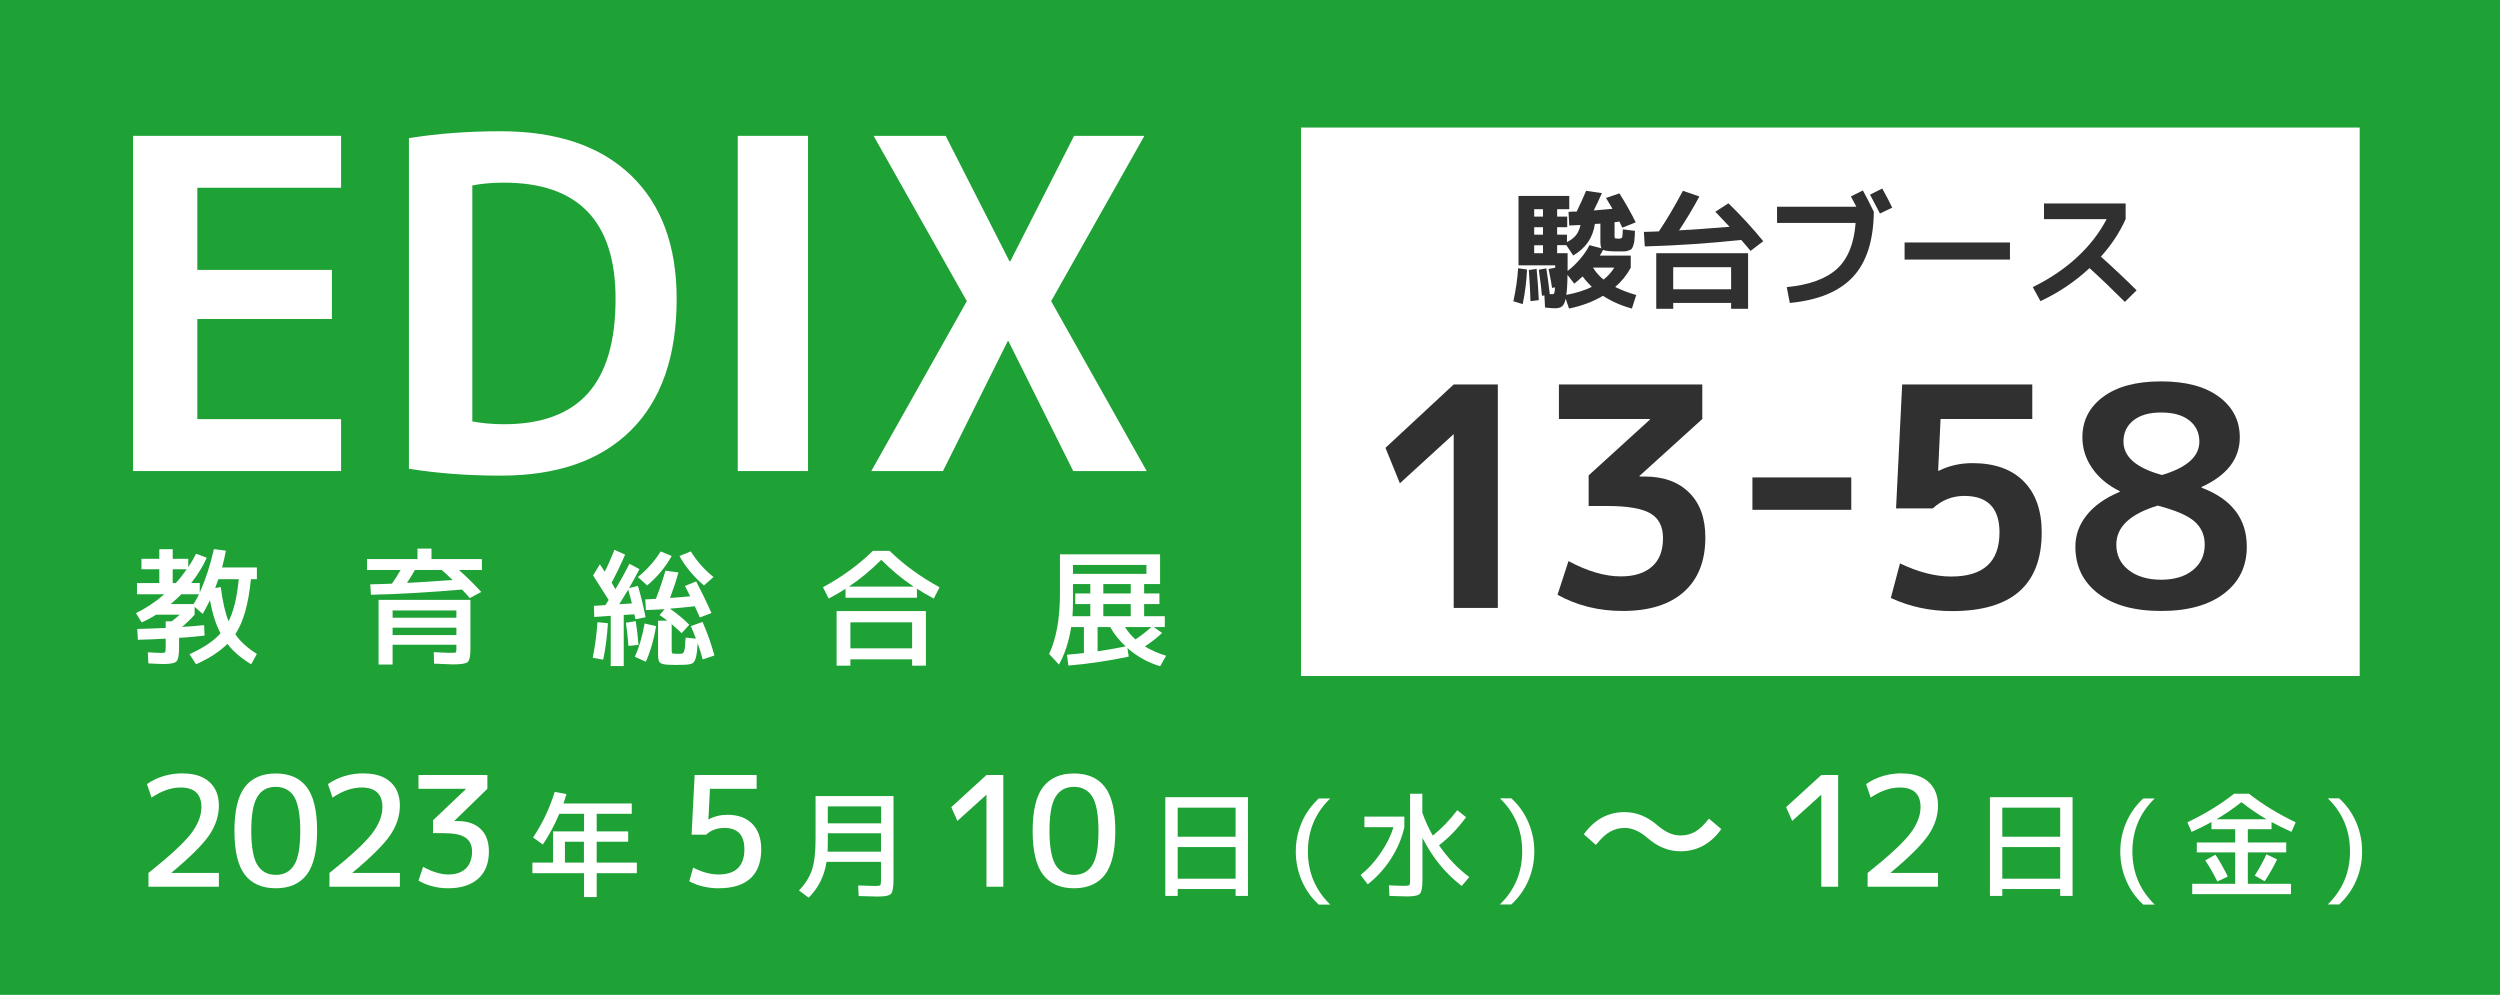
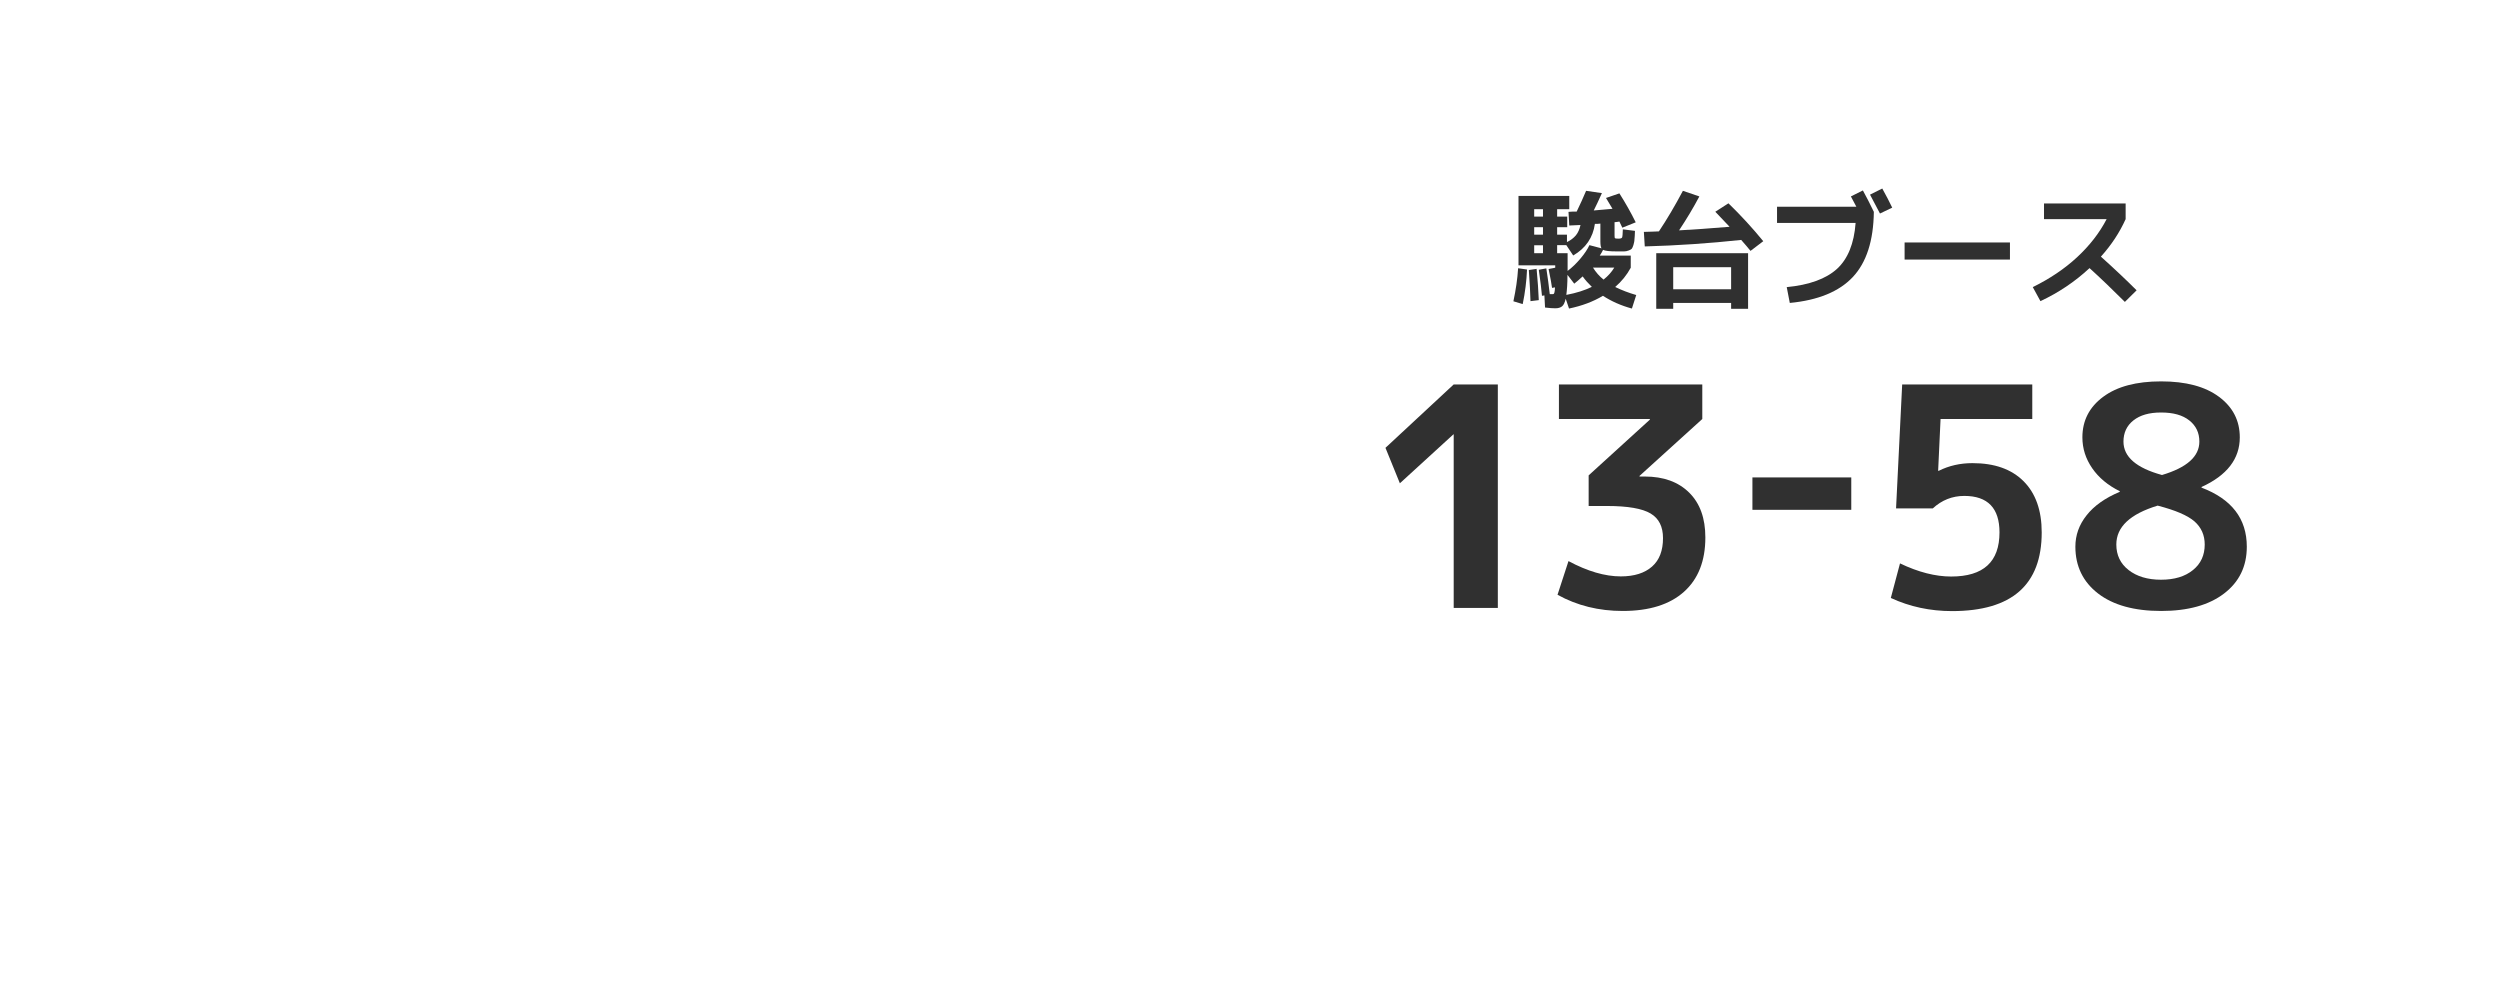
<svg xmlns="http://www.w3.org/2000/svg" id="a" viewBox="0 0 196 78">
  <defs>
    <style>.b{fill:#fff;}.c{fill:#303030;}.d{fill:#1ea135;}</style>
  </defs>
-   <rect class="d" width="196" height="78" />
  <rect class="b" x="102" y="10" width="83" height="43" />
  <path class="b" d="m15.47,14.72v6.44h10.55v3.85h-10.55v7.85h11.27v4.07H10.43V10.65h16.31v4.07h-11.27Z" />
  <path class="b" d="m53.05,23.43c0,4.49-1.19,7.92-3.58,10.3-2.39,2.38-5.79,3.56-10.21,3.56-2.57,0-4.97-.18-7.2-.54V10.83c2.23-.36,4.63-.54,7.2-.54,4.39,0,7.79,1.15,10.19,3.44,2.4,2.29,3.6,5.53,3.6,9.7Zm-4.79,0c0-6.07-2.92-9.11-8.75-9.11-.91,0-1.74.07-2.48.22v18.5c.74.14,1.57.22,2.48.22,2.93,0,5.12-.8,6.57-2.41,1.45-1.61,2.18-4.08,2.18-7.42Z" />
  <path class="b" d="m57.84,36.93V10.65h5.51v26.28h-5.51Z" />
  <path class="b" d="m79.08,26.74h-.07l-5.08,10.19h-5.62l7.49-13.32-7.31-12.96h5.65l5,9.83h.07l5-9.83h5.51l-7.31,12.96,7.49,13.32h-5.76l-5.08-10.19Z" />
  <path class="b" d="m12.99,49.23v-.52h.47c.23-.17.44-.35.63-.52h-1.84c-.35.22-.73.42-1.14.61l-.45-.73c.78-.38,1.52-.87,2.22-1.48h-2.14v-.88h1.75v-1.08h-1.4v-.82h1.4v-.75h1.05v.75h1.22v.66c.24-.36.44-.71.61-1.06l.84.32c-.3.67-.71,1.33-1.22,1.98h.67v.74c.45-.99.82-2.12,1.11-3.4l.94.12c-.08.44-.18.88-.3,1.32h2.73v.92h-.47c-.18,1.92-.59,3.36-1.22,4.31.38.57.94,1.08,1.69,1.55l-.45.81c-.79-.48-1.41-1.01-1.86-1.6-.59.59-1.41,1.13-2.46,1.6l-.51-.79c1.11-.51,1.92-1.05,2.43-1.64-.36-.67-.64-1.54-.83-2.59-.19.39-.38.75-.57,1.07l-.63-.55v.61c-.29.33-.62.65-.99.96.6-.03,1.18-.08,1.73-.14l.04.82c-.77.09-1.43.15-2,.18v.75c0,.59-.07.95-.2,1.09s-.48.21-1.03.21c-.21,0-.6-.02-1.18-.05l-.04-.87c.52.03.87.05,1.05.05s.28-.02.31-.07c.03-.05.04-.2.04-.46v-.59c-.68.04-1.41.07-2.18.09l-.05-.85c.62-.01,1.36-.04,2.23-.08Zm.39-1.87h1.8c.21-.35.35-.61.42-.77h-1.38c-.29.29-.57.54-.84.77Zm1.26-2.73h-1.1v1.08h.24c.27-.28.55-.64.86-1.08Zm3.28,4.08c.39-.76.66-1.86.8-3.3h-1.6c-.11.31-.19.54-.25.69l.44-.07c.14,1.11.34,2.01.61,2.68Z" />
  <path class="b" d="m37.78,43.83v.86h-1.79c.67.61,1.25,1.18,1.74,1.72l-.9.48c-.2-.23-.4-.46-.61-.67-2.54.22-4.92.36-7.14.41l-.05-.82c.35,0,.92-.02,1.7-.05.25-.35.47-.71.68-1.07h-2.63v-.86h3.95v-.82h1.1v.82h3.95Zm-8.1,3.2h7.2v3.88c0,.54-.07.87-.22,1-.15.12-.53.18-1.16.18-.14,0-.63-.02-1.47-.06l-.02-.9c.17,0,.37.02.58.03.21,0,.38.02.5.02s.22,0,.29,0c.2,0,.32-.01.35-.03.03-.02.05-.1.05-.25v-.35h-5v1.55h-1.1v-5.08Zm1.1,1.4h5v-.57h-5v.57Zm0,.78v.58h5v-.58h-5Zm3.85-4.52h-2.1c-.19.33-.39.66-.62,1.01,1.05-.05,2.24-.13,3.57-.23-.31-.3-.59-.56-.85-.78Z" />
  <path class="b" d="m46.84,48.78l.82.08c-.06,1.01-.18,1.96-.37,2.86l-.82-.15c.19-.95.31-1.88.37-2.79Zm-.34-3.67l.53-.87c.08.12.21.31.38.58.27-.53.52-1.1.76-1.71l.84.37c-.33.76-.68,1.49-1.06,2.2.03.05.07.11.1.17s.07.12.11.19c.04.07.07.12.09.15.39-.65.76-1.32,1.1-1.99l.78.42c-.23.45-.5.94-.81,1.49l.69-.18c.25.83.45,1.65.6,2.46l-.79.16-.09-.39-.83.05v4.01h-1.02v-3.94l-1.29.09-.03-.87.9-.06s.08-.11.13-.2c.05-.09.1-.16.13-.2-.38-.61-.79-1.25-1.22-1.92Zm3.04,2.2c-.09-.37-.18-.73-.29-1.08-.15.25-.38.63-.7,1.14l.99-.06Zm-.47,1.51l.77-.12c.09.53.16,1.15.22,1.86l-.79.08c-.04-.57-.11-1.18-.2-1.82Zm.7,2.67c.32-.69.58-1.56.77-2.61l.9.21c-.18,1.07-.45,2-.81,2.79l-.86-.39Zm2.89-7.9c-.47.85-1.11,1.62-1.92,2.31l-.73-.66c.73-.59,1.32-1.26,1.79-2.01l.86.36Zm1.51,5.49l.91-.32c.37.84.68,1.72.93,2.63l-.92.31c-.11-.43-.24-.85-.39-1.27-.03.51-.08.88-.14,1.11s-.14.37-.24.44-.26.11-.5.13c-.14.01-.39.02-.75.02-.23,0-.48,0-.76-.02-.31-.02-.5-.08-.59-.18-.09-.1-.13-.32-.13-.67v-2.6h.73c-.27-.2-.47-.35-.61-.44l.39-.46c-.14.01-.63.04-1.46.07l-.05-.84c.09,0,.22,0,.41-.02.19-.01.33-.02.42-.02.28-.71.53-1.44.75-2.21l1.02.14c-.18.65-.4,1.31-.66,2,.73-.05,1.25-.1,1.58-.13-.1-.2-.24-.47-.41-.81l.88-.36c.41.78.81,1.61,1.2,2.48l-.91.35s-.07-.17-.17-.38c-.1-.21-.17-.38-.23-.5-.56.07-1.21.13-1.95.19.59.41,1.1.83,1.52,1.26l-.6.66c-.29-.27-.55-.51-.78-.71v1.93c0,.18,0,.29.02.33s.08.06.18.06c.05,0,.15.01.28.01s.23,0,.29-.01c.11-.01.18-.09.22-.23.04-.14.07-.48.1-1.03l.81.08c-.15-.4-.29-.73-.4-.99Zm-.9-5.49l.89-.36c.47.77,1.07,1.44,1.78,2.01l-.75.66c-.81-.69-1.45-1.46-1.92-2.31Z" />
  <path class="b" d="m64.52,46.04c1.49-.81,2.8-1.76,3.91-2.85h1.32c1.11,1.09,2.42,2.04,3.91,2.85l-.45.89c-.53-.29-.97-.54-1.32-.77v.7h-5.6v-.7c-.35.23-.79.48-1.32.77l-.45-.89Zm2.15,5.65v.5h-1.08v-4.28h7v4.28h-1.08v-.5h-4.84Zm-.12-5.7h5.08c-.89-.59-1.73-1.29-2.54-2.1-.81.81-1.65,1.51-2.54,2.1Zm4.96,4.84v-2.04h-4.84v2.04h4.84Z" />
  <path class="b" d="m83.1,43.46h7.85v2.33h-1.25v.74h1.2v.83h-1.2v.95h1.62v.85h-.87l.66.46c-.4.38-.85.73-1.35,1.06.47.29,1.03.54,1.66.73l-.46.82c-.94-.27-1.8-.75-2.57-1.42l.1.67c-1.61.34-3.18.57-4.73.7l-.11-.85c.62-.05,1.06-.1,1.33-.13v-2.04h-1c-.18,1.15-.5,2.13-.96,2.94l-.77-.83c.57-1.21.85-2.79.85-4.74v-3.07Zm2.38,3.9h-1.18v-.83h1.18v-.74h-1.36v1.4c0,.42-.01.79-.04,1.12h1.4v-.95Zm-1.36-2.37h5.76v-.7h-5.76v.7Zm4.13,5.69c-.51-.48-.92-.99-1.21-1.52h-.99v1.9c.65-.09,1.39-.22,2.2-.38Zm-1.75-4.15h2.15v-.74h-2.15v.74Zm0,.83v.95h2.15v-.95h-2.15Zm2.52,2.77c.41-.27.83-.59,1.24-.97h-2.06c.22.35.49.68.82.97Z" />
  <path class="c" d="m118.65,23.62c.19-.89.32-1.76.37-2.59l.7.1c-.04.89-.15,1.8-.34,2.71l-.73-.22Zm3.03-1.05c-.03-.25-.12-.75-.27-1.48l.52-.1v-.19h-2.88v-5.44h3.98v1.04h-.95v.58h.79v.83h-.79v.59h.77v.58c.29-.14.52-.32.7-.53.17-.21.29-.48.36-.81-.2.01-.49.03-.88.04l-.06-1.07c.07,0,.18-.01.32-.02.14,0,.25,0,.32,0,.27-.55.51-1.09.74-1.63l1.24.18c-.25.55-.46,1.01-.64,1.36.71-.06,1.2-.1,1.47-.13-.1-.18-.27-.46-.51-.85l1.05-.36c.47.74.9,1.5,1.28,2.27l-1.05.42c-.12-.25-.2-.41-.23-.48-.04,0-.1.02-.19.03-.09.01-.15.02-.19.02v1.04c0,.13.01.2.04.22s.12.03.27.03.25-.03.28-.09c.03-.06.05-.27.06-.64l.95.12c-.01.3-.02.52-.04.67,0,.14-.04.29-.08.44-.05.15-.09.24-.13.29-.04.05-.12.09-.25.14s-.24.07-.36.07-.3,0-.55,0c-.58,0-.94-.04-1.09-.12-.06.13-.15.28-.26.45h2.43v.95c-.31.57-.71,1.07-1.22,1.51.51.25,1.06.46,1.65.63l-.34,1.06c-.85-.23-1.61-.57-2.27-1-.77.46-1.65.79-2.66,1l-.26-.77c-.07.3-.16.5-.29.6-.13.1-.3.15-.53.15-.2,0-.47-.02-.8-.06l-.05-.95-.19.03c-.04-.46-.12-1.14-.25-2.04l.59-.11c.11.71.2,1.38.27,2.02.06,0,.13,0,.2,0,.05,0,.09,0,.11-.02.02-.01.04-.06.06-.13s.03-.2.04-.38l-.23.04Zm-1.69,1.04c-.01-.57-.06-1.38-.13-2.44l.61-.09c.09.93.14,1.74.17,2.45l-.65.08Zm.98-6.63v-.58h-.69v.58h.69Zm0,.83h-.69v.59h.69v-.59Zm0,1.42h-.69v.62h.69v-.62Zm1.11,0v.62h.82v1.39c.35-.26.68-.58,1-.96.32-.38.56-.73.71-1.06l.95.25c-.06-.09-.09-.27-.09-.55v-1.39s-.12.01-.21.02c-.1,0-.17,0-.22,0-.15,1.08-.72,1.91-1.7,2.48l-.54-.81h-.72Zm2.72,3.26c-.28-.27-.52-.54-.72-.82-.27.25-.49.44-.66.57l-.53-.69c0,.67-.04,1.19-.09,1.57.79-.15,1.45-.36,2-.63Zm.92-.57c.35-.28.63-.59.84-.94h-1.67c.23.37.51.69.83.94Z" />
  <path class="c" d="m134.48,16.6l1.03-.66c.97.94,1.88,1.93,2.73,2.97l-1,.76c-.16-.2-.4-.49-.73-.86-2.51.27-5.03.44-7.56.51l-.07-1.14c.53-.01.93-.03,1.18-.04.62-.93,1.25-1.99,1.88-3.18l1.29.44c-.47.89-1,1.77-1.59,2.66,1.09-.06,2.41-.15,3.96-.28-.25-.27-.62-.66-1.12-1.18Zm-3.3,7.15v.46h-1.33v-4.36h7.2v4.36h-1.33v-.46h-4.54Zm4.54-1.07v-1.73h-4.54v1.73h4.54Z" />
  <path class="c" d="m146.05,14.93c.29.52.57,1.08.86,1.68-.03,2.27-.58,3.97-1.65,5.11-1.07,1.14-2.72,1.82-4.94,2.03l-.24-1.24c1.77-.17,3.08-.65,3.94-1.43.85-.78,1.34-1.98,1.46-3.6h-6.16v-1.27h6.22c-.11-.21-.25-.48-.43-.81l.94-.47Zm2.3,1.35l-.96.46c-.36-.69-.62-1.19-.78-1.48l.96-.48c.31.56.57,1.06.78,1.5Z" />
  <path class="c" d="m149.32,20.35v-1.34h8.26v1.34h-8.26Z" />
  <path class="c" d="m160.25,17.18v-1.23h6.4v1.23c-.47,1.04-1.11,2.02-1.94,2.94,1.07.96,2,1.84,2.8,2.64l-.92.91c-.97-.97-1.9-1.86-2.77-2.65-1.15,1.07-2.44,1.93-3.85,2.59l-.6-1.1c1.34-.66,2.5-1.44,3.48-2.35.98-.91,1.75-1.9,2.31-2.98h-4.91Z" />
  <path class="c" d="m113.97,47.66v-13.61h-.02l-4.2,3.84-1.13-2.78,5.35-4.97h3.46v17.52h-3.46Z" />
  <path class="c" d="m122.23,30.14h11.23v2.71l-4.92,4.46v.05h.41c1.47,0,2.63.42,3.48,1.26.85.84,1.27,2.01,1.27,3.52,0,1.84-.56,3.26-1.68,4.26-1.12,1-2.72,1.5-4.8,1.5-1.87,0-3.58-.42-5.11-1.27l.86-2.64c1.49.8,2.86,1.2,4.1,1.2,1.06,0,1.87-.26,2.45-.77.58-.51.86-1.26.86-2.23,0-.9-.32-1.54-.97-1.93s-1.79-.59-3.42-.59h-1.44v-2.4l4.8-4.37v-.05h-7.13v-2.71Z" />
  <path class="c" d="m137.39,39.97v-2.54h7.75v2.54h-7.75Z" />
  <path class="c" d="m159.32,32.85h-7.18l-.19,4.06h.05c.8-.4,1.68-.6,2.64-.6,1.73,0,3.06.47,4.01,1.42.94.94,1.42,2.28,1.42,4.01,0,4.11-2.34,6.17-7.03,6.17-1.71,0-3.31-.34-4.8-1.03l.72-2.71c1.44.69,2.78,1.03,4.01,1.03,2.53,0,3.79-1.15,3.79-3.46,0-1.9-.92-2.86-2.76-2.86-.94,0-1.77.33-2.47.98h-2.88l.48-9.72h10.2v2.71Z" />
  <path class="c" d="m164.89,31.11c1.09-.81,2.6-1.21,4.54-1.21s3.45.4,4.54,1.21,1.63,1.87,1.63,3.18c0,1.68-1,2.98-3,3.89v.05c2.37.9,3.55,2.44,3.55,4.63,0,1.54-.59,2.76-1.78,3.67s-2.83,1.37-4.94,1.37-3.76-.46-4.94-1.37-1.78-2.14-1.78-3.67c0-.9.29-1.72.88-2.46.58-.74,1.45-1.36,2.6-1.84v-.05c-.93-.46-1.65-1.06-2.16-1.8s-.77-1.54-.77-2.42c0-1.31.54-2.37,1.63-3.18Zm4.27,8.53c-2.16.66-3.24,1.67-3.24,3.05,0,.83.32,1.5.96,2,.64.5,1.49.76,2.54.76s1.89-.25,2.51-.76c.62-.5.92-1.17.92-2,0-.74-.27-1.34-.8-1.81-.54-.47-1.5-.88-2.89-1.24Zm.34-2.4c1.95-.58,2.93-1.45,2.93-2.62,0-.69-.26-1.24-.79-1.66-.53-.42-1.26-.62-2.21-.62s-1.65.21-2.17.62-.78.97-.78,1.66c0,1.2,1.01,2.07,3.02,2.62Z" />
  <path class="b" d="m14.34,60.64c.9,0,1.59.22,2.08.67.49.44.74,1.06.74,1.85s-.25,1.57-.76,2.32c-.51.74-1.49,1.72-2.96,2.94v.02h3.72v1.08h-5.52v-1.08c1.63-1.3,2.73-2.31,3.3-3.04s.85-1.44.85-2.12c0-1.02-.54-1.54-1.63-1.54-.73,0-1.49.26-2.28.79l-.36-1.06c.82-.56,1.76-.84,2.82-.84Z" />
  <path class="b" d="m19.19,61.71c.54-.71,1.35-1.07,2.43-1.07s1.89.36,2.43,1.07.81,1.86.81,3.43-.27,2.72-.81,3.43c-.54.71-1.35,1.07-2.43,1.07s-1.89-.36-2.43-1.07c-.54-.71-.81-1.86-.81-3.43s.27-2.72.81-3.43Zm.98,6.09c.32.52.8.79,1.45.79s1.13-.26,1.45-.79c.32-.52.47-1.41.47-2.66s-.16-2.13-.47-2.66c-.32-.52-.8-.79-1.45-.79s-1.13.26-1.45.79-.47,1.41-.47,2.66.16,2.13.47,2.66Z" />
  <path class="b" d="m28.53,60.64c.9,0,1.59.22,2.08.67.49.44.74,1.06.74,1.85s-.25,1.57-.76,2.32c-.51.74-1.49,1.72-2.96,2.94v.02h3.72v1.08h-5.52v-1.08c1.63-1.3,2.73-2.31,3.3-3.04s.85-1.44.85-2.12c0-1.02-.54-1.54-1.63-1.54-.73,0-1.49.26-2.28.79l-.36-1.06c.82-.56,1.76-.84,2.82-.84Z" />
  <path class="b" d="m32.81,60.76h5.4v1.08l-2.58,2.51v.02h.24c.78,0,1.38.21,1.81.62.43.41.65,1,.65,1.77,0,.91-.28,1.62-.83,2.12-.56.5-1.34.76-2.35.76-.87,0-1.65-.2-2.34-.6l.36-1.08c.73.4,1.39.6,1.98.6s1.05-.16,1.37-.47c.32-.31.49-.76.49-1.33,0-.49-.17-.85-.52-1.09-.35-.24-.91-.35-1.7-.35h-.84v-1.01l2.58-2.45v-.02h-3.72v-1.08Z" />
  <path class="b" d="m43.49,62.08l.92.18c-.1.32-.17.57-.23.73h5.35v.81h-2.75v1.38h2.47v.81h-2.47v1.64h3.15v.83h-3.15v1.87h-.99v-1.87h-4.05v-.83h1.62v-2.45h2.43v-1.38h-1.94c-.36.86-.79,1.66-1.29,2.41l-.77-.55c.74-1.1,1.3-2.29,1.7-3.58Zm2.29,3.91h-1.49v1.64h1.49v-1.64Z" />
  <path class="b" d="m59.32,61.84h-3.66l-.12,2.4h.02c.43-.24.92-.36,1.48-.36.83,0,1.48.24,1.94.71.46.47.7,1.14.7,1.99,0,1.01-.28,1.77-.85,2.29-.57.52-1.4.77-2.51.77-.82,0-1.58-.18-2.28-.54l.3-1.08c.71.36,1.37.54,1.98.54,1.36,0,2.04-.66,2.04-1.98,0-1.11-.52-1.67-1.56-1.67-.59,0-1.07.18-1.44.53h-1.14l.24-4.68h4.86v1.08Z" />
-   <path class="b" d="m63.93,62.41h6.12v6.57c0,.59-.07.96-.2,1.1-.13.14-.48.21-1.04.21-.18,0-.67-.02-1.49-.04l-.04-.83c.63.02,1.07.04,1.32.04.23,0,.37-.02.41-.06.04-.04.06-.18.06-.41v-1.42h-4.27c-.17,1.12-.64,2.05-1.4,2.81l-.76-.57c.49-.51.83-1.05,1.02-1.62.19-.57.28-1.38.28-2.43v-3.33Zm.97,2.92v.78c0,.16,0,.38-.02.66h4.19v-1.44h-4.18Zm0-.78h4.18v-1.33h-4.18v1.33Z" />
  <path class="b" d="m77.34,69.52v-7.2h-.02l-2.26,2.04-.48-1.08,2.76-2.52h1.32v8.76h-1.32Z" />
  <path class="b" d="m81.77,61.71c.54-.71,1.35-1.07,2.43-1.07s1.89.36,2.43,1.07.81,1.86.81,3.43-.27,2.72-.81,3.43c-.54.71-1.35,1.07-2.43,1.07s-1.89-.36-2.43-1.07c-.54-.71-.81-1.86-.81-3.43s.27-2.72.81-3.43Zm.98,6.09c.32.52.8.79,1.45.79s1.13-.26,1.45-.79c.32-.52.47-1.41.47-2.66s-.16-2.13-.47-2.66c-.32-.52-.8-.79-1.45-.79s-1.13.26-1.45.79-.47,1.41-.47,2.66.16,2.13.47,2.66Z" />
  <path class="b" d="m92.33,69.7v.54h-.97v-7.74h6.48v7.74h-.97v-.54h-4.54Zm0-4.1h4.54v-2.28h-4.54v2.28Zm0,3.29h4.54v-2.48h-4.54v2.48Z" />
  <path class="b" d="m102.54,66.75c0,1.64.58,3.03,1.75,4.17h-.9c-.58-.53-1.02-1.15-1.33-1.87-.31-.72-.47-1.48-.47-2.29s.16-1.57.47-2.29c.31-.72.76-1.34,1.33-1.87h.9c-1.17,1.13-1.75,2.52-1.75,4.16Z" />
  <path class="b" d="m106.97,64.85v-.83h3.13v.83c-.19.86-.54,1.69-1.05,2.48s-1.12,1.45-1.82,2l-.56-.73c.55-.43,1.07-.99,1.55-1.69.48-.7.82-1.38,1.03-2.06h-2.28Zm7.28-1.33l.69.55c-.64.87-1.34,1.6-2.12,2.2.68.99,1.47,1.82,2.37,2.49l-.59.7c-1.27-.97-2.29-2.22-3.08-3.77v3.29c0,.59-.07.95-.2,1.09-.14.14-.47.21-1.01.21-.21,0-.67-.02-1.38-.04l-.04-.83c.52.02.93.04,1.21.04.22,0,.34-.02.39-.06s.06-.18.06-.41v-6.75h.96v1.48c.22.64.5,1.24.82,1.8.67-.53,1.31-1.19,1.92-1.99Z" />
  <path class="b" d="m117.59,62.59h.9c.58.53,1.02,1.15,1.33,1.87.31.72.47,1.48.47,2.29s-.16,1.58-.47,2.29c-.31.72-.76,1.34-1.33,1.87h-.9c1.17-1.13,1.75-2.52,1.75-4.17s-.58-3.02-1.75-4.16Z" />
  <path class="b" d="m131.75,65.5c.42,0,.81-.1,1.15-.29.34-.2.7-.54,1.08-1.03l.97.82c-.83,1.16-1.9,1.74-3.2,1.74-.93,0-1.79-.35-2.58-1.04-.61-.53-1.2-.79-1.79-.79-.42,0-.81.1-1.16.3-.35.2-.71.54-1.1,1.03l-.95-.83c.83-1.16,1.9-1.74,3.2-1.74.93,0,1.79.35,2.58,1.04.61.53,1.2.79,1.79.79Z" />
  <path class="b" d="m142.79,69.52v-7.2h-.02l-2.26,2.04-.48-1.08,2.76-2.52h1.32v8.76h-1.32Z" />
  <path class="b" d="m149.12,60.64c.9,0,1.59.22,2.08.67.49.44.74,1.06.74,1.85s-.25,1.57-.76,2.32c-.51.74-1.49,1.72-2.96,2.94v.02h3.72v1.08h-5.52v-1.08c1.63-1.3,2.73-2.31,3.3-3.04.57-.73.85-1.44.85-2.12,0-1.02-.54-1.54-1.63-1.54-.73,0-1.49.26-2.28.79l-.36-1.06c.82-.56,1.76-.84,2.82-.84Z" />
-   <path class="b" d="m156.98,69.7v.54h-.97v-7.74h6.48v7.74h-.97v-.54h-4.54Zm0-4.1h4.54v-2.28h-4.54v2.28Zm0,3.29h4.54v-2.48h-4.54v2.48Z" />
  <path class="b" d="m167.18,66.75c0,1.64.58,3.03,1.75,4.17h-.9c-.58-.53-1.02-1.15-1.33-1.87-.31-.72-.47-1.48-.47-2.29s.16-1.57.47-2.29c.31-.72.76-1.34,1.33-1.87h.9c-1.17,1.13-1.75,2.52-1.75,4.16Z" />
-   <path class="b" d="m171.86,69.29h3.38v-2.46h-3.01v-.78h3.01v-1.04h-1.86v-.56c-.43.24-.95.5-1.56.77l-.33-.75c1.34-.64,2.57-1.38,3.66-2.24h1.17c1.1.86,2.32,1.6,3.66,2.24l-.33.75c-.61-.28-1.12-.53-1.56-.77v.56h-1.86v1.04h3.01v.78h-3.01v2.46h3.38v.81h-7.74v-.81Zm1.04-1.84l.79-.45c.34.52.66,1.09.97,1.72l-.82.39c-.29-.59-.6-1.14-.95-1.66Zm4.79-3.22c-.65-.38-1.31-.83-1.96-1.34-.65.51-1.31.96-1.96,1.34h3.92Zm-.92,4.42c.35-.55.65-1.1.92-1.67l.83.4c-.27.57-.59,1.14-.97,1.71l-.77-.44Z" />
  <path class="b" d="m182.49,62.59h.9c.58.53,1.02,1.15,1.33,1.87.31.72.47,1.48.47,2.29s-.16,1.58-.47,2.29c-.31.72-.76,1.34-1.33,1.87h-.9c1.17-1.13,1.75-2.52,1.75-4.17s-.58-3.02-1.75-4.16Z" />
</svg>